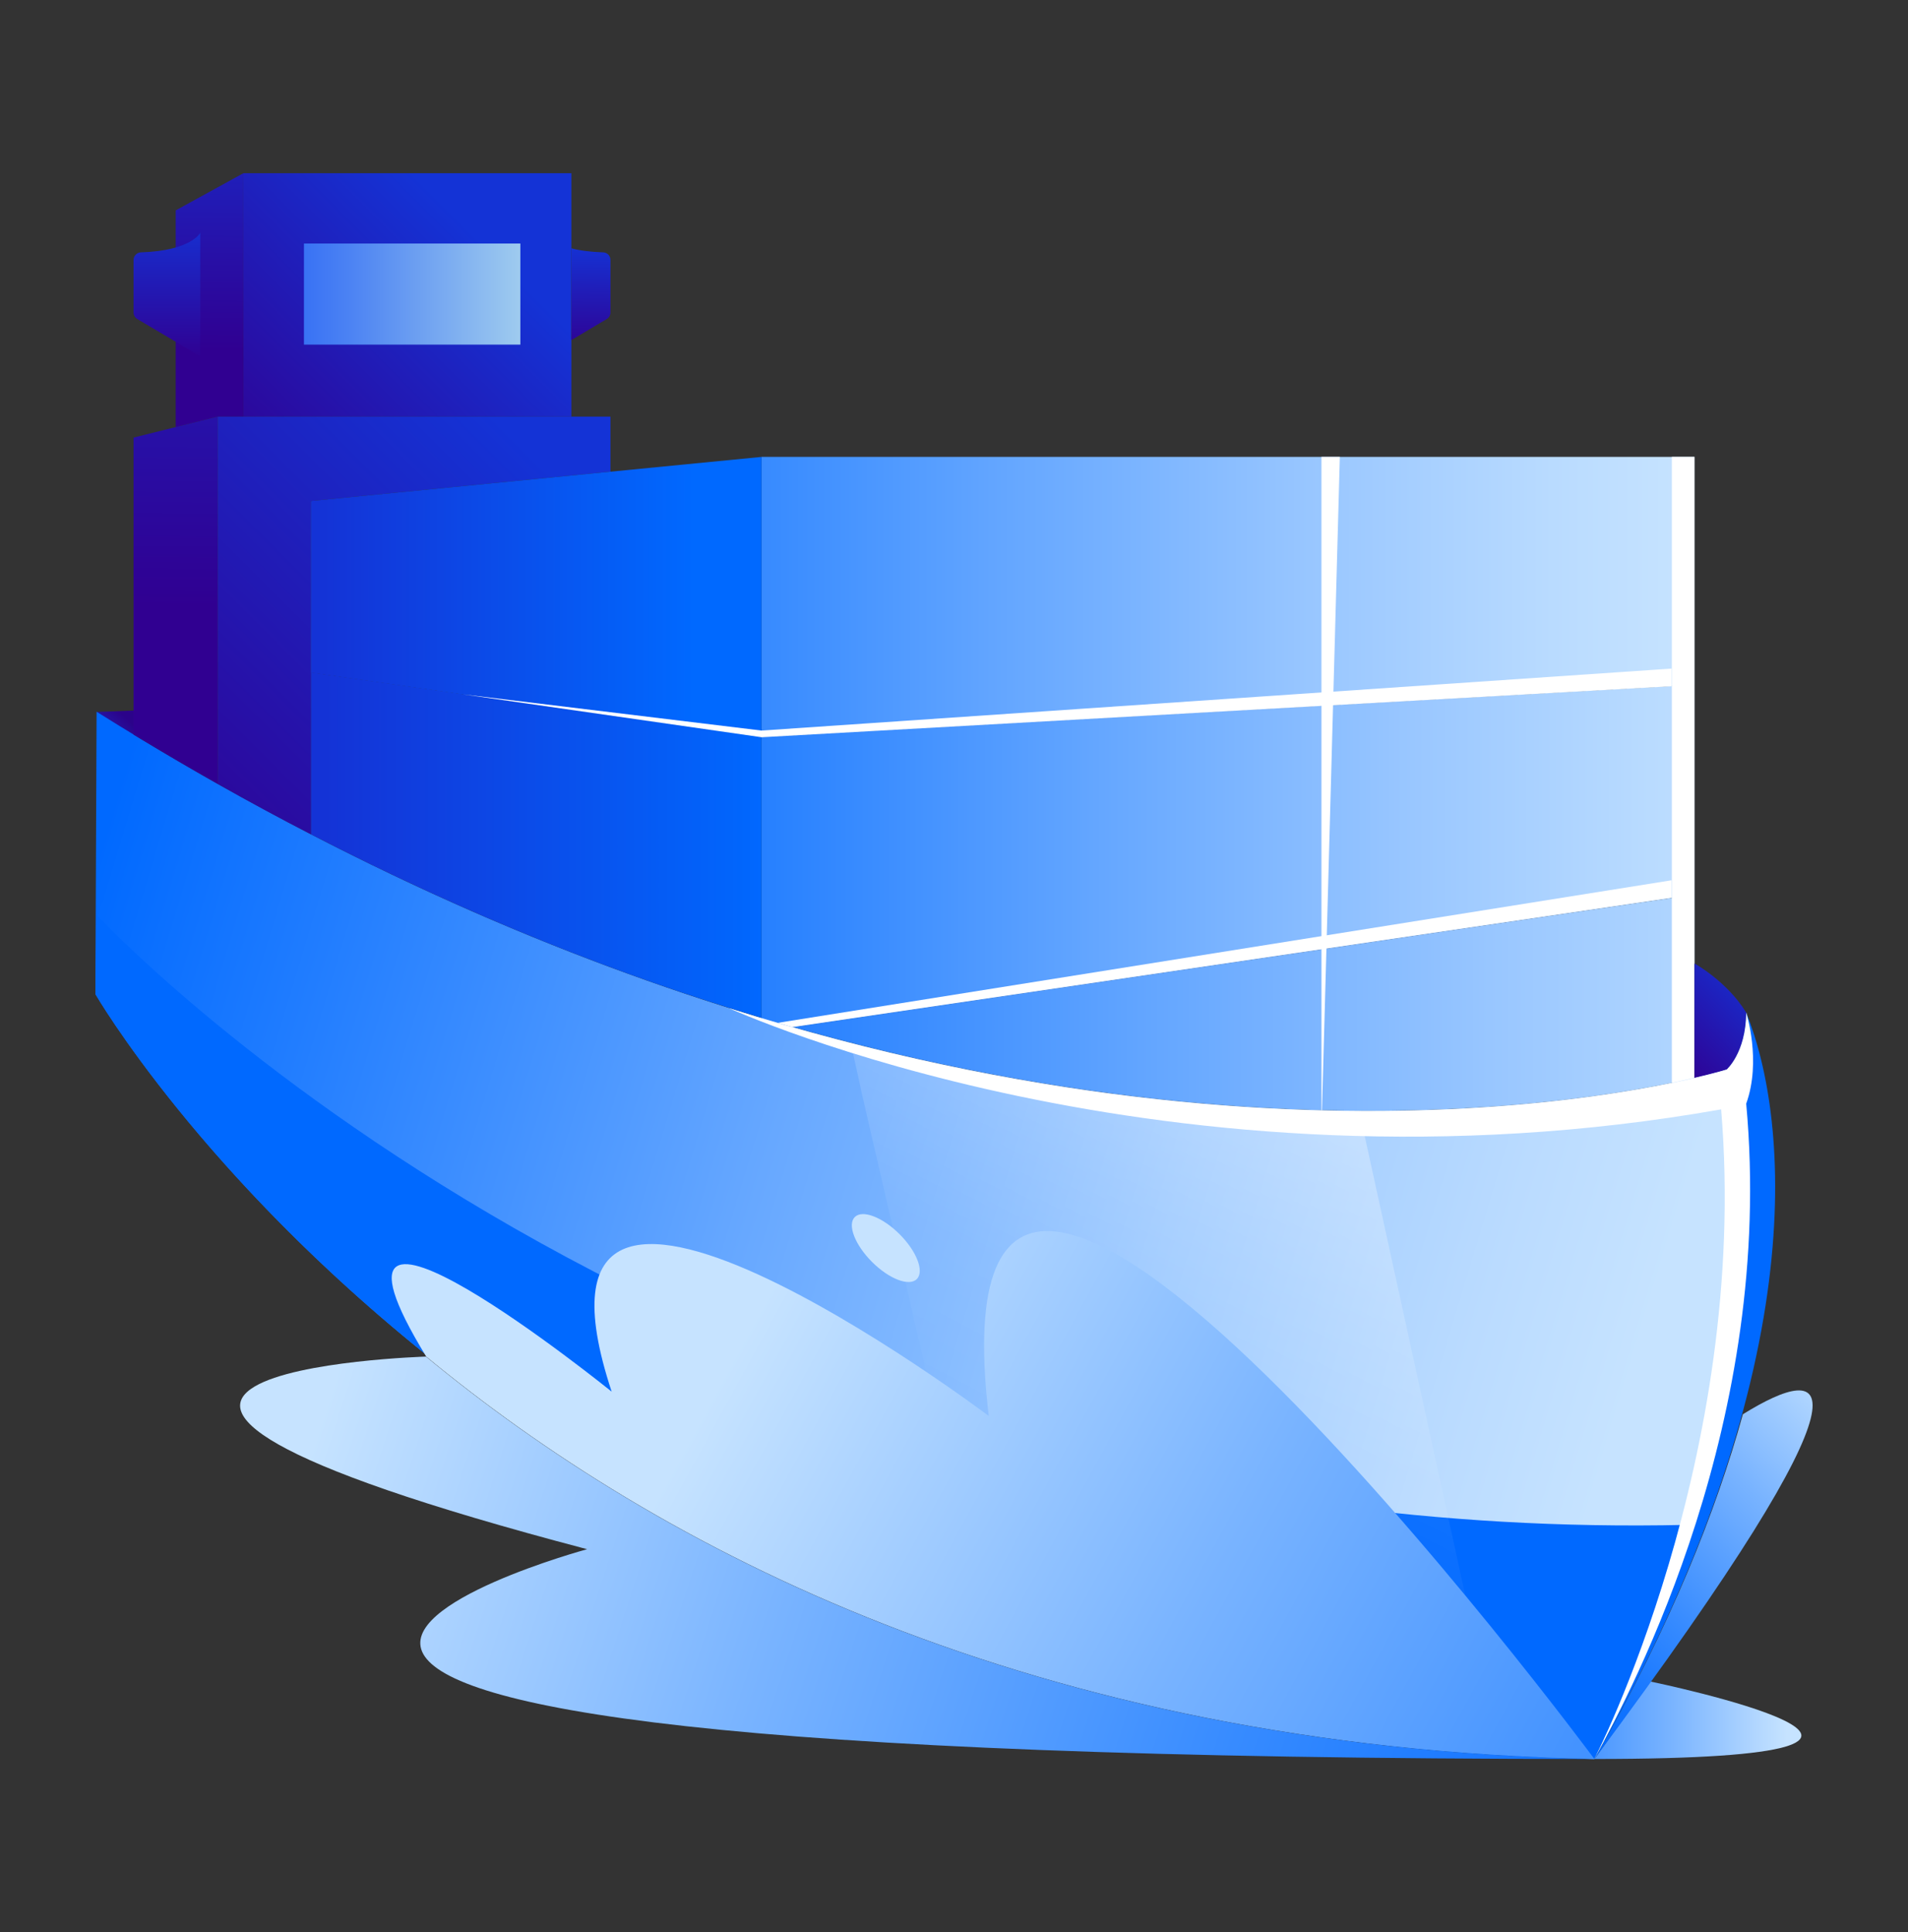
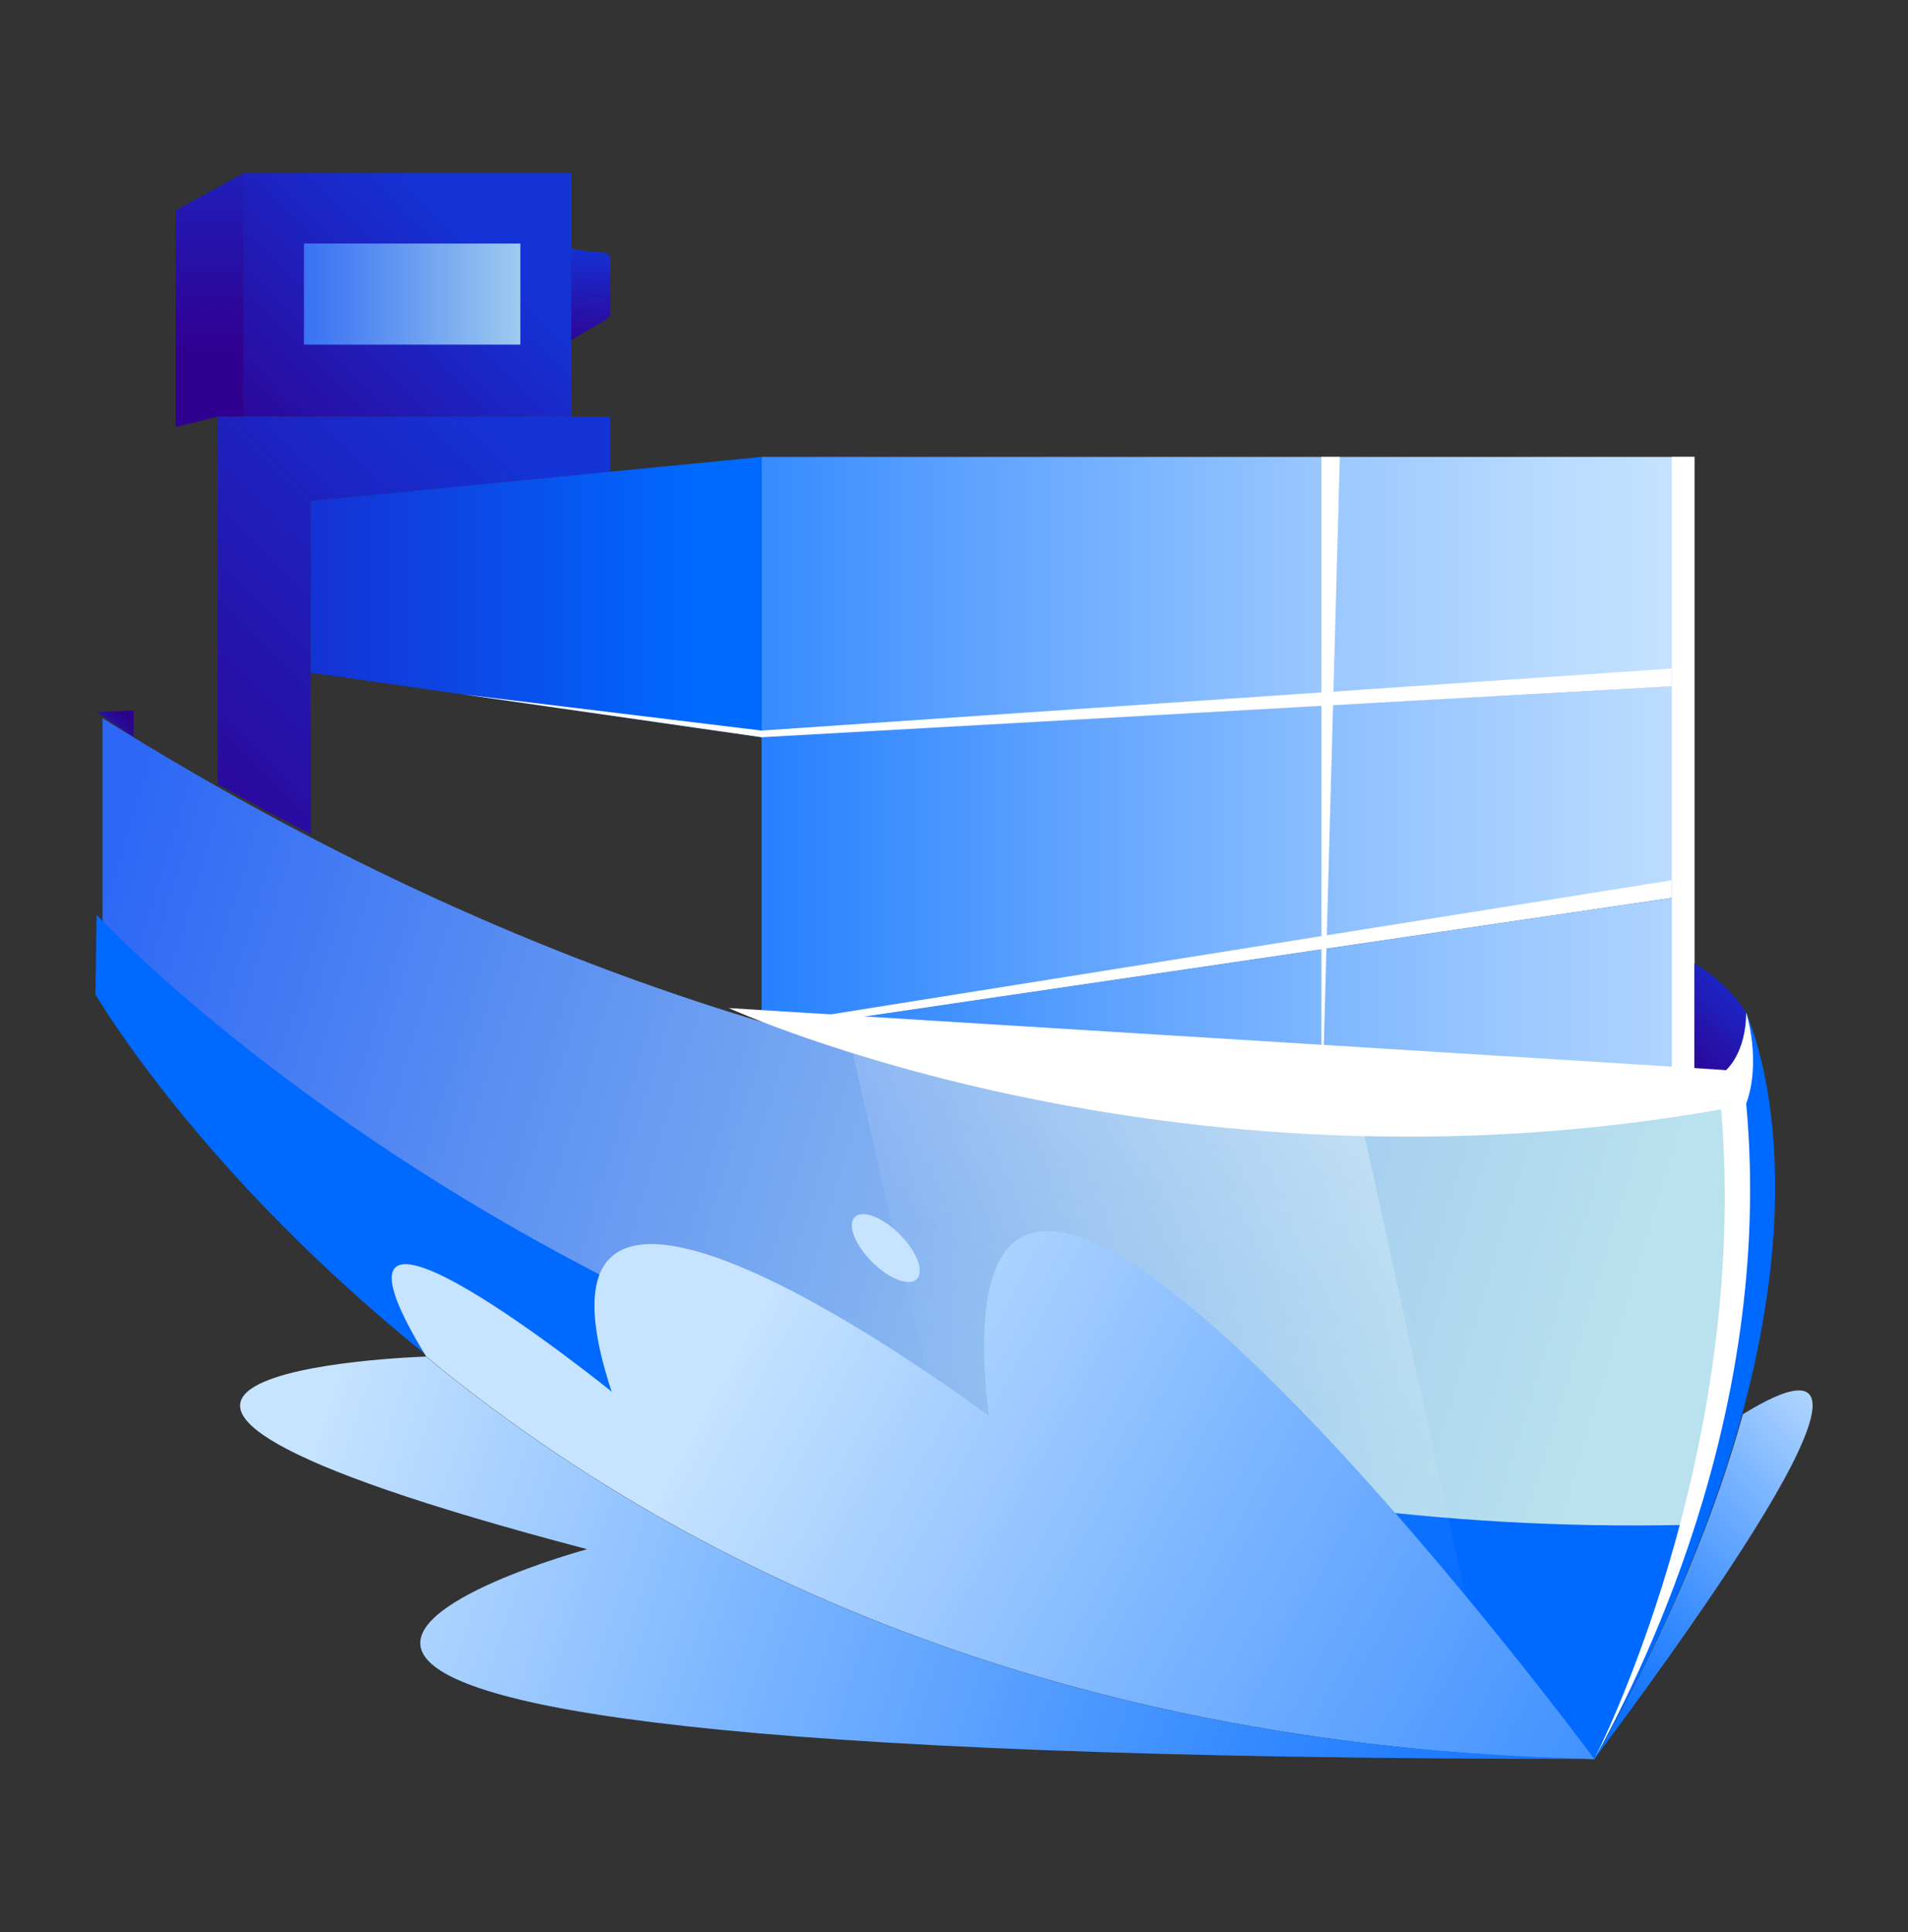
<svg xmlns="http://www.w3.org/2000/svg" width="80" height="81" viewBox="0 0 80 81" fill="none">
  <rect x="0" y="0" width="80" height="81" fill="#333333" stroke="none" />
  <path d="M4.05 29.847L5.6 29.787V30.907" fill="url(#paint0_linear_1308_2661)" />
  <path d="M71.047 45.187V43.168V37.502L33.251 43.058C52.689 48.585 66.79 46.176 71.047 45.187Z" fill="url(#paint1_linear_1308_2661)" />
  <path d="M32.811 43.128L71.047 37.502V28.707L31.932 30.896V42.868C32.221 42.959 32.521 43.038 32.811 43.128Z" fill="url(#paint2_linear_1308_2661)" />
  <path d="M4.3 41.899C4.3 41.899 21.969 72.84 66.85 73.739C66.85 73.739 74.985 58.129 72.386 44.848C72.386 44.848 42.995 54.342 4.3 30.107V41.899Z" fill="url(#paint3_linear_1308_2661)" />
  <path d="M23.957 7.261H10.206V17.465H23.957V7.261Z" fill="url(#paint4_linear_1308_2661)" />
  <path d="M25.276 10.579C24.727 10.559 24.287 10.499 23.957 10.409V14.257L25.436 13.377C25.536 13.317 25.596 13.217 25.596 13.098V10.899C25.596 10.719 25.456 10.579 25.276 10.579Z" fill="url(#paint5_linear_1308_2661)" />
  <path d="M21.818 10.209H12.744V14.447H21.818V10.209Z" fill="url(#paint6_linear_1308_2661)" />
-   <path d="M69.198 70.491C69.198 70.491 84.898 73.739 66.85 73.739L69.198 70.491Z" fill="url(#paint7_linear_1308_2661)" />
  <path d="M10.205 7.261L7.367 8.82V17.904L9.126 17.465H10.205V7.261Z" fill="url(#paint8_linear_1308_2661)" />
  <path d="M73.215 42.449C73.185 44.188 72.386 44.837 72.386 44.837C74.894 57.699 67.349 72.829 66.869 73.689C76.053 57.609 75.034 46.966 73.215 42.449Z" fill="#0069FF" />
  <path d="M66.85 73.739C79.182 57.19 76.623 57.09 73.076 59.288C71.956 63.326 70.078 68.093 66.87 73.699" fill="url(#paint9_linear_1308_2661)" />
  <path d="M31.932 30.906L71.047 28.707V19.154H31.932V30.906Z" fill="url(#paint10_linear_1308_2661)" />
  <path d="M55.427 46.676L56.177 19.154H55.407V46.676C55.407 46.676 55.417 46.676 55.427 46.676Z" fill="white" />
  <path d="M71.047 45.207V19.154H70.098V45.427C70.457 45.347 70.777 45.277 71.047 45.207Z" fill="white" />
  <path d="M72.386 44.847C72.386 44.847 73.206 44.148 73.216 42.449C72.416 41.14 71.047 40.39 71.047 40.39V45.207C71.926 44.997 72.386 44.847 72.386 44.847Z" fill="url(#paint11_linear_1308_2661)" />
-   <path d="M8.397 9.76C8.397 9.76 8.017 10.509 5.918 10.579C5.739 10.579 5.599 10.729 5.599 10.899V13.097C5.599 13.207 5.659 13.317 5.759 13.377L8.397 14.936V9.76Z" fill="url(#paint12_linear_1308_2661)" />
-   <path d="M4 41.669C4 41.669 21.969 72.83 66.85 73.729C66.85 73.729 74.985 58.119 72.386 44.837C72.386 44.837 42.745 54.081 4.05 29.837L4 41.669Z" fill="url(#paint13_linear_1308_2661)" />
-   <path d="M31.931 42.679V30.896L13.033 28.188V34.974C19.719 38.431 26.055 40.92 31.931 42.669V42.679Z" fill="url(#paint14_linear_1308_2661)" />
-   <path d="M9.126 32.865V17.465L5.599 18.344V30.796C6.788 31.516 7.957 32.205 9.126 32.865Z" fill="url(#paint15_linear_1308_2661)" />
  <path d="M13.034 34.983V21.002L25.596 19.773V17.465H9.127V32.865C10.436 33.604 11.745 34.314 13.034 34.974V34.983Z" fill="url(#paint16_linear_1308_2661)" />
  <path d="M64.741 73.669C65.441 73.699 66.141 73.719 66.85 73.739C66.85 73.739 68.719 70.151 70.368 64.975C70.478 64.635 70.588 64.285 70.698 63.925C28.554 64.865 4.05 38.352 4.05 38.352L4 41.679C4 41.679 21.419 71.87 64.741 73.679V73.669Z" fill="#0069FF" />
  <path d="M36.498 44.118C36.378 44.198 35.849 43.998 35.719 43.958C35.719 43.958 36.129 45.767 36.118 45.767L41.655 69.711C45.472 70.931 49.63 71.94 54.147 72.639C54.207 72.639 54.267 72.659 54.327 72.669C54.737 72.73 55.156 72.789 55.576 72.849C55.656 72.859 55.736 72.869 55.816 72.879C57.065 73.049 58.354 73.199 59.663 73.319C59.803 73.329 59.953 73.349 60.093 73.359C60.483 73.399 60.883 73.429 61.282 73.459C61.422 73.469 61.572 73.479 61.722 73.489C62.112 73.519 62.502 73.549 62.901 73.569L57.015 46.686C51.399 46.686 44.453 46.076 36.508 44.118H36.498Z" fill="url(#paint17_linear_1308_2661)" />
  <path d="M66.85 73.739C66.85 73.739 38.668 35.703 41.456 59.358C41.456 59.358 20.859 43.848 25.646 58.339C25.646 58.339 12.055 47.366 17.871 56.87C27.465 64.785 43.195 73.26 66.86 73.739H66.85Z" fill="url(#paint18_linear_1308_2661)" />
  <path d="M17.861 56.87C17.861 56.87 -3.556 57.529 24.616 64.945C24.616 64.945 -7.773 73.739 66.85 73.739C43.185 73.259 27.455 64.785 17.861 56.87Z" fill="url(#paint19_linear_1308_2661)" />
-   <path d="M72.166 46.506C48.891 50.624 30.673 42.309 30.553 42.259C55.467 50.114 72.386 44.847 72.386 44.847C72.386 44.847 72.386 44.857 72.386 44.867V44.847C72.386 44.847 73.206 44.148 73.216 42.449C73.216 42.449 73.865 44.468 73.216 46.267C74.435 59.508 68.509 70.701 66.85 73.739C66.85 73.739 73.376 61.097 72.166 46.516V46.506Z" fill="white" />
+   <path d="M72.166 46.506C48.891 50.624 30.673 42.309 30.553 42.259C72.386 44.847 72.386 44.857 72.386 44.867V44.847C72.386 44.847 73.206 44.148 73.216 42.449C73.216 42.449 73.865 44.468 73.216 46.267C74.435 59.508 68.509 70.701 66.85 73.739C66.85 73.739 73.376 61.097 72.166 46.516V46.506Z" fill="white" />
  <path d="M38.441 53.62C38.761 53.3 38.438 52.459 37.72 51.741C37.002 51.023 36.16 50.7 35.84 51.02C35.52 51.34 35.843 52.181 36.561 52.9C37.279 53.618 38.121 53.94 38.441 53.62Z" fill="#C6E3FF" />
  <path d="M70.088 37.632V36.902L32.611 42.879C32.811 42.938 33.021 42.998 33.221 43.058L70.088 37.632Z" fill="white" />
  <path d="M13.033 21.002V28.198L31.931 30.906V19.154L13.033 21.002Z" fill="url(#paint20_linear_1308_2661)" />
  <path d="M70.088 28.028L31.932 30.626L19.41 29.107L31.932 30.906L70.088 28.768V28.028Z" fill="white" />
  <defs>
    <linearGradient id="paint0_linear_1308_2661" x1="5.19" y1="30.007" x2="3.73" y2="31.467" gradientUnits="userSpaceOnUse">
      <stop stop-color="#2B038A" />
      <stop offset="1" stop-color="#1C32CD" />
    </linearGradient>
    <linearGradient id="paint1_linear_1308_2661" x1="21.998" y1="42.039" x2="88.266" y2="42.039" gradientUnits="userSpaceOnUse">
      <stop offset="0.03" stop-color="#0069FF" />
      <stop offset="0.12" stop-color="#1978FF" />
      <stop offset="0.39" stop-color="#62A5FF" />
      <stop offset="0.61" stop-color="#98C6FF" />
      <stop offset="0.78" stop-color="#B9DBFF" />
      <stop offset="0.87" stop-color="#C6E3FF" />
    </linearGradient>
    <linearGradient id="paint2_linear_1308_2661" x1="21.778" y1="35.923" x2="82.54" y2="35.923" gradientUnits="userSpaceOnUse">
      <stop offset="0.03" stop-color="#0069FF" />
      <stop offset="0.12" stop-color="#1978FF" />
      <stop offset="0.39" stop-color="#62A5FF" />
      <stop offset="0.61" stop-color="#98C6FF" />
      <stop offset="0.78" stop-color="#B9DBFF" />
      <stop offset="0.87" stop-color="#C6E3FF" />
    </linearGradient>
    <linearGradient id="paint3_linear_1308_2661" x1="0.732" y1="40.24" x2="108.643" y2="72.83" gradientUnits="userSpaceOnUse">
      <stop offset="0.02" stop-color="#2C67F5" />
      <stop offset="0.19" stop-color="#5C90F2" />
      <stop offset="0.39" stop-color="#8EBCF0" />
      <stop offset="0.54" stop-color="#AED7EE" />
      <stop offset="0.62" stop-color="#BAE2EE" />
    </linearGradient>
    <linearGradient id="paint4_linear_1308_2661" x1="9.427" y1="20.023" x2="24.627" y2="4.823" gradientUnits="userSpaceOnUse">
      <stop stop-color="#300091" />
      <stop offset="0.68" stop-color="#1433D6" />
    </linearGradient>
    <linearGradient id="paint5_linear_1308_2661" x1="24.747" y1="14.746" x2="24.797" y2="10.219" gradientUnits="userSpaceOnUse">
      <stop stop-color="#300091" />
      <stop offset="1" stop-color="#1433D6" />
    </linearGradient>
    <linearGradient id="paint6_linear_1308_2661" x1="11.485" y1="12.328" x2="23.927" y2="12.328" gradientUnits="userSpaceOnUse">
      <stop stop-color="#2C67F5" />
      <stop offset="0.25" stop-color="#4B82F3" />
      <stop offset="0.8" stop-color="#9AC7EF" />
      <stop offset="1" stop-color="#BAE2EE" />
    </linearGradient>
    <linearGradient id="paint7_linear_1308_2661" x1="60.474" y1="72.11" x2="75.374" y2="72.11" gradientUnits="userSpaceOnUse">
      <stop stop-color="#0069FF" />
      <stop offset="0.11" stop-color="#0F72FF" />
      <stop offset="0.33" stop-color="#378BFF" />
      <stop offset="0.64" stop-color="#78B3FF" />
      <stop offset="0.97" stop-color="#C6E3FF" />
    </linearGradient>
    <linearGradient id="paint8_linear_1308_2661" x1="8.766" y1="14.677" x2="8.896" y2="2.095" gradientUnits="userSpaceOnUse">
      <stop stop-color="#300091" />
      <stop offset="1" stop-color="#1433D6" />
    </linearGradient>
    <linearGradient id="paint9_linear_1308_2661" x1="64.871" y1="71.6" x2="78.692" y2="57.779" gradientUnits="userSpaceOnUse">
      <stop stop-color="#0069FF" />
      <stop offset="0.11" stop-color="#0F72FF" />
      <stop offset="0.33" stop-color="#378BFF" />
      <stop offset="0.64" stop-color="#78B3FF" />
      <stop offset="0.97" stop-color="#C6E3FF" />
    </linearGradient>
    <linearGradient id="paint10_linear_1308_2661" x1="18.061" y1="25.03" x2="78.402" y2="25.03" gradientUnits="userSpaceOnUse">
      <stop offset="0.03" stop-color="#0069FF" />
      <stop offset="0.12" stop-color="#1978FF" />
      <stop offset="0.39" stop-color="#62A5FF" />
      <stop offset="0.61" stop-color="#98C6FF" />
      <stop offset="0.78" stop-color="#B9DBFF" />
      <stop offset="0.87" stop-color="#C6E3FF" />
    </linearGradient>
    <linearGradient id="paint11_linear_1308_2661" x1="69.798" y1="44.538" x2="73.735" y2="40.6" gradientUnits="userSpaceOnUse">
      <stop stop-color="#300091" />
      <stop offset="1" stop-color="#1433D6" />
    </linearGradient>
    <linearGradient id="paint12_linear_1308_2661" x1="6.998" y1="15.106" x2="6.998" y2="9" gradientUnits="userSpaceOnUse">
      <stop stop-color="#300091" />
      <stop offset="1" stop-color="#1433D6" />
    </linearGradient>
    <linearGradient id="paint13_linear_1308_2661" x1="0.432" y1="40.14" x2="108.803" y2="72.88" gradientUnits="userSpaceOnUse">
      <stop offset="0.02" stop-color="#0069FF" />
      <stop offset="0.11" stop-color="#217DFF" />
      <stop offset="0.29" stop-color="#67A8FF" />
      <stop offset="0.44" stop-color="#9AC8FF" />
      <stop offset="0.56" stop-color="#BADBFF" />
      <stop offset="0.62" stop-color="#C6E3FF" />
    </linearGradient>
    <linearGradient id="paint14_linear_1308_2661" x1="51.469" y1="35.433" x2="1.021" y2="35.433" gradientUnits="userSpaceOnUse">
      <stop offset="0.38" stop-color="#0069FF" />
      <stop offset="0.75" stop-color="#1433D6" />
    </linearGradient>
    <linearGradient id="paint15_linear_1308_2661" x1="7.368" y1="25.439" x2="7.607" y2="1.964" gradientUnits="userSpaceOnUse">
      <stop stop-color="#300091" />
      <stop offset="1" stop-color="#1433D6" />
    </linearGradient>
    <linearGradient id="paint16_linear_1308_2661" x1="3.64" y1="33.664" x2="28.125" y2="9.18" gradientUnits="userSpaceOnUse">
      <stop stop-color="#300091" />
      <stop offset="0.68" stop-color="#1433D6" />
    </linearGradient>
    <linearGradient id="paint17_linear_1308_2661" x1="36.228" y1="83.713" x2="64.66" y2="29.457" gradientUnits="userSpaceOnUse">
      <stop offset="0.32" stop-color="white" stop-opacity="0" />
      <stop offset="0.4" stop-color="white" stop-opacity="0.02" />
      <stop offset="0.49" stop-color="white" stop-opacity="0.06" />
      <stop offset="0.57" stop-color="white" stop-opacity="0.15" />
      <stop offset="0.65" stop-color="white" stop-opacity="0.26" />
      <stop offset="0.74" stop-color="white" stop-opacity="0.41" />
      <stop offset="0.82" stop-color="white" stop-opacity="0.58" />
      <stop offset="0.91" stop-color="white" stop-opacity="0.79" />
      <stop offset="0.98" stop-color="white" />
    </linearGradient>
    <linearGradient id="paint18_linear_1308_2661" x1="88.986" y1="86.381" x2="29.953" y2="54.112" gradientUnits="userSpaceOnUse">
      <stop stop-color="#0069FF" />
      <stop offset="0.11" stop-color="#0F72FF" />
      <stop offset="0.33" stop-color="#378BFF" />
      <stop offset="0.64" stop-color="#78B3FF" />
      <stop offset="0.97" stop-color="#C6E3FF" />
    </linearGradient>
    <linearGradient id="paint19_linear_1308_2661" x1="71.277" y1="80.814" x2="10.905" y2="61.197" gradientUnits="userSpaceOnUse">
      <stop stop-color="#0069FF" />
      <stop offset="0.11" stop-color="#0F72FF" />
      <stop offset="0.33" stop-color="#378BFF" />
      <stop offset="0.64" stop-color="#78B3FF" />
      <stop offset="0.97" stop-color="#C6E3FF" />
    </linearGradient>
    <linearGradient id="paint20_linear_1308_2661" x1="45.073" y1="25.03" x2="3.05" y2="25.03" gradientUnits="userSpaceOnUse">
      <stop offset="0.38" stop-color="#0069FF" />
      <stop offset="0.75" stop-color="#1433D6" />
    </linearGradient>
  </defs>
</svg>